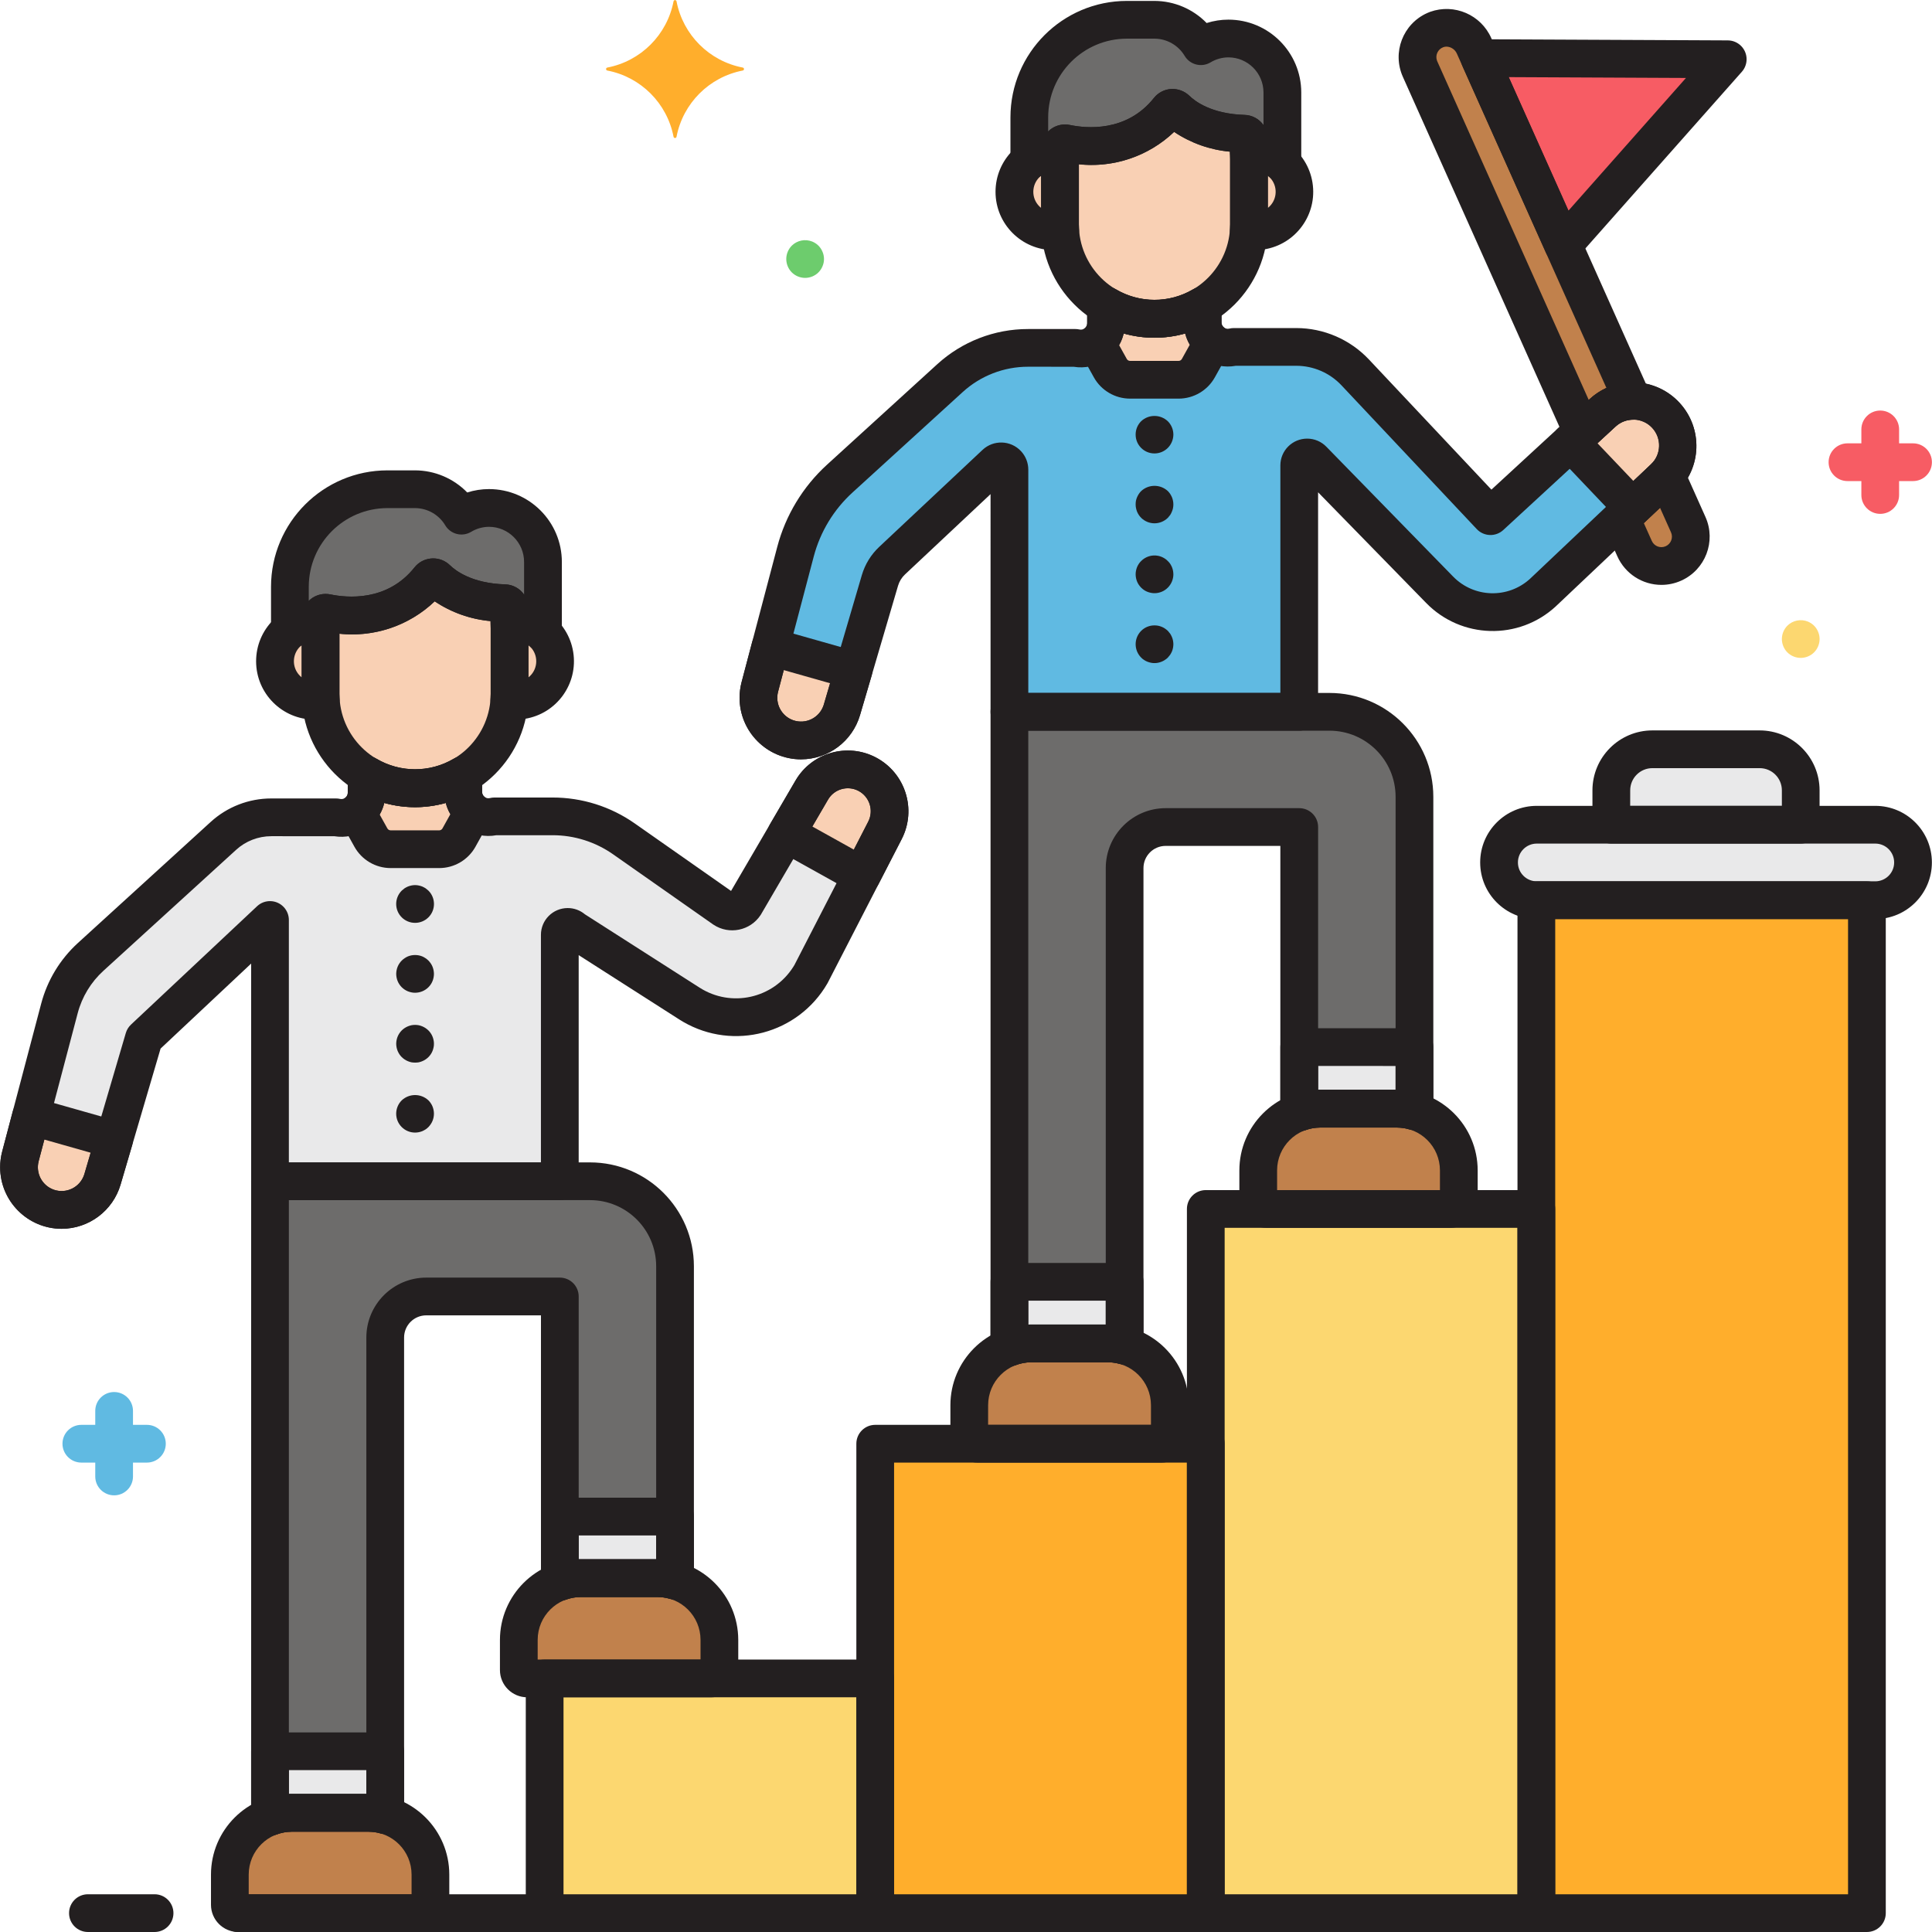
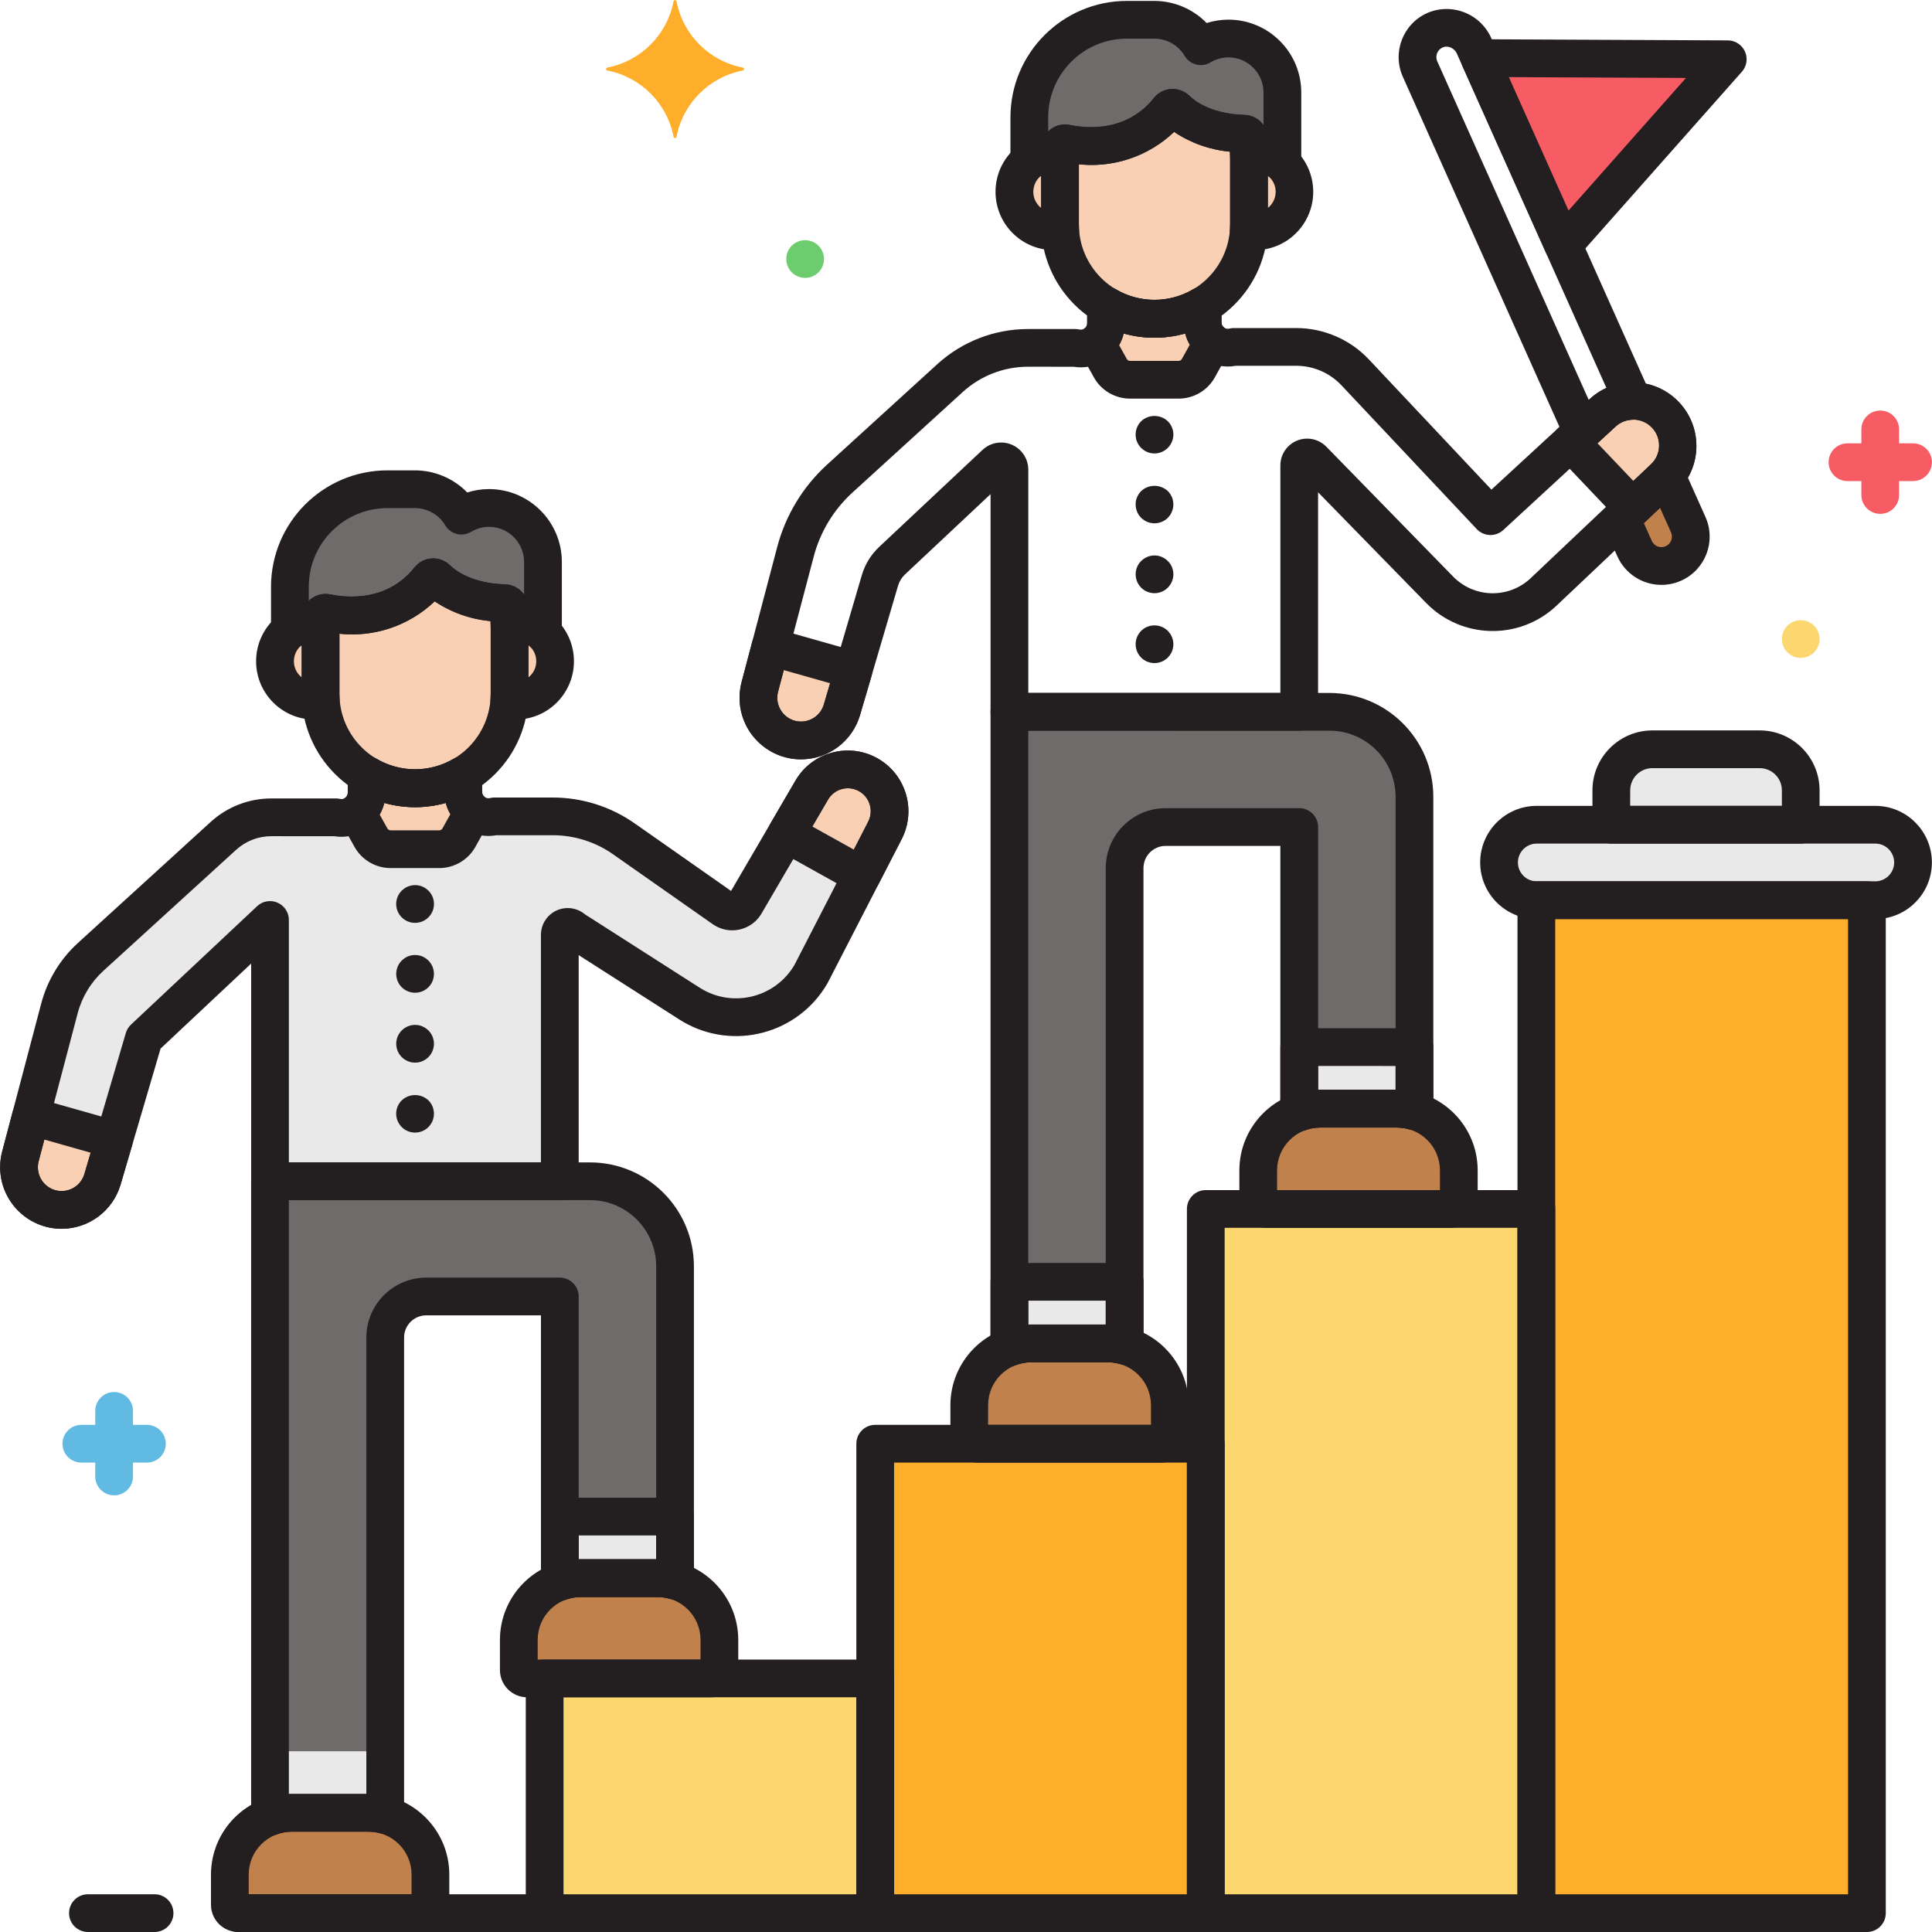
<svg xmlns="http://www.w3.org/2000/svg" version="1.1" id="Layer_1" x="0px" y="0px" viewBox="0 0 256 256" style="enable-background:new 0 0 256 256;" xml:space="preserve">
  <style type="text/css">
	.st0{fill:#60BAE2;}
	.st1{fill:#E9E9EA;}
	.st2{fill:#6D6C6B;}
	.st3{fill:#C1814C;}
	.st4{fill:#F9D0B4;}
	.st5{fill:#F75C64;}
	.st6{fill:#FFAE2C;}
	.st7{fill:#FCD770;}
	.st8{fill:#6DCC6D;}
	.st9{fill:#231F20;}
</style>
  <g id="_71_Leadership">
-     <path class="st0" d="M131.9,61.44c0.441-0.418,1.138-0.398,1.555,0.043c0.193,0.205,0.301,0.475,0.301,0.757v32.078h38.4v-32.65   c0-0.579,0.469-1.049,1.048-1.05c0.287,0,0.561,0.117,0.759,0.324l16.78,17.187c3.71,3.798,9.762,3.975,13.687,0.4l16.038-15.175   c2.379-2.251,2.483-6.005,0.232-8.384c-0.055-0.059-0.112-0.116-0.17-0.173l0,0c-2.257-2.198-5.84-2.248-8.157-0.113L197.5,68.392   l-17.935-19.056c-2.024-2.151-4.847-3.37-7.8-3.368h-8.277c-1.788,0.443-3.596-0.646-4.04-2.434   c-0.065-0.263-0.098-0.533-0.098-0.804v-2.238c-3.944,2.357-8.865,2.348-12.8-0.024v2.37c0,1.842-1.493,3.335-3.335,3.335   c-0.243,0-0.485-0.027-0.722-0.079h-6.27c-3.829,0-7.52,1.43-10.349,4.01l-14.593,13.3c-2.853,2.601-4.895,5.971-5.88,9.705   l-4.721,17.917c-0.757,2.87,0.837,5.836,3.648,6.789l0,0c2.954,1.001,6.16-0.582,7.16-3.536c0.025-0.073,0.048-0.146,0.07-0.22   l5.04-17.149c0.294-1.001,0.85-1.906,1.611-2.62L131.9,61.44z" />
    <path class="st1" d="M114.922,102.592c-2.622-1.381-5.866-0.453-7.361,2.106L98.7,119.876c-0.609,0.921-1.85,1.175-2.771,0.566   c-0.016-0.011-0.032-0.021-0.048-0.033l-13.191-9.246c-2.778-1.947-6.087-2.991-9.479-2.991h-7.695   c-1.788,0.443-3.596-0.646-4.04-2.434c-0.065-0.263-0.098-0.533-0.098-0.804V102.7c-3.944,2.357-8.865,2.348-12.8-0.024v2.37   c-0.001,1.842-1.495,3.334-3.337,3.333c-0.243,0-0.484-0.027-0.721-0.079h-8.568c-2.351,0-4.617,0.878-6.354,2.462L12.015,126.79   c-2.01,1.832-3.447,4.205-4.141,6.835L2.7,153.23c-0.757,2.87,0.837,5.836,3.648,6.789l0,0c2.954,1.001,6.16-0.582,7.16-3.536   c0.025-0.073,0.048-0.146,0.07-0.22l5.489-18.678L35.776,121.9v34.62h38.4v-32.648c0-0.579,0.469-1.049,1.048-1.05   c0.287,0,0.561,0.117,0.759,0.324l15.371,9.83c5.339,3.414,12.434,1.854,15.848-3.485c0.09-0.141,0.177-0.284,0.261-0.428   l9.8-19.038c1.39-2.701,0.345-6.017-2.343-7.433H114.922z" />
    <path class="st2" d="M136.611,178.007h10.222c0.739,0.002,1.475,0.105,2.186,0.307v-63.292c0-3.003,2.434-5.437,5.437-5.437h17.7   v37.806c0.879-0.319,1.807-0.484,2.743-0.486h10.222c0.779,0.001,1.554,0.115,2.3,0.337v-41.666c0-6.217-5.04-11.257-11.257-11.257   l0,0h-42.411v84.217C134.666,178.189,135.634,178.009,136.611,178.007z" />
    <path class="st2" d="M38.634,240.211h10.222c0.739,0.002,1.475,0.105,2.186,0.307v-63.291c0-3.003,2.434-5.437,5.437-5.437h17.7   v37.81c0.879-0.319,1.807-0.484,2.743-0.486h10.224c0.779,0.001,1.554,0.115,2.3,0.337V167.78c0-6.217-5.04-11.257-11.257-11.257   l0,0H35.776v84.217C36.689,240.393,37.657,240.213,38.634,240.211z" />
    <path class="st1" d="M133.753,169.847v8.688c0.913-0.347,1.881-0.527,2.858-0.529h10.222c0.739,0.002,1.475,0.105,2.186,0.307   v-8.467L133.753,169.847z" />
    <path class="st1" d="M172.156,138.745v8.646c0.879-0.319,1.807-0.484,2.743-0.486h10.222c0.779,0.001,1.554,0.115,2.3,0.337v-8.5   L172.156,138.745z" />
    <path class="st1" d="M35.776,232.051v8.688c0.913-0.347,1.881-0.527,2.858-0.529h10.222c0.739,0.002,1.475,0.105,2.186,0.307   v-8.467L35.776,232.051z" />
    <path class="st1" d="M74.18,200.949v8.651c0.879-0.319,1.807-0.484,2.743-0.486h10.223c0.779,0.001,1.554,0.115,2.3,0.337v-8.5   L74.18,200.949z" />
    <path class="st2" d="M139.651,20.189c0.268,0.001,0.535,0.022,0.8,0.064v-0.6c0.004-0.369,0.306-0.666,0.675-0.663   c0.045,0,0.089,0.005,0.133,0.015c2.268,0.475,9.015,1.286,13.588-4.465c0.231-0.292,0.655-0.341,0.947-0.11   c0.019,0.015,0.036,0.03,0.053,0.047c1.053,1.032,3.794,3.094,9,3.246c0.356,0.013,0.639,0.302,0.646,0.658c0,0.067,0,0.133,0,0.2   v1.675c1.614-0.255,3.255,0.263,4.429,1.4v-9.4c-0.009-3.945-3.203-7.142-7.148-7.156c-1.288,0.001-2.551,0.354-3.654,1.02   c-1.287-2.164-3.616-3.493-6.134-3.5h-3.673c-7.129,0.021-12.903,5.795-12.924,12.924v5.791   C137.314,20.592,138.465,20.188,139.651,20.189z" />
    <path class="st2" d="M41.674,82.393c0.268,0.001,0.535,0.022,0.8,0.064v-0.6c0.004-0.369,0.306-0.665,0.675-0.661   c0.045,0,0.089,0.005,0.133,0.015c2.268,0.475,9.015,1.286,13.588-4.465c0.231-0.292,0.655-0.341,0.947-0.11   c0.019,0.015,0.036,0.03,0.053,0.047c1.053,1.032,3.794,3.094,9,3.246c0.356,0.013,0.639,0.302,0.646,0.658c0,0.067,0,0.133,0,0.2   v1.675c1.614-0.255,3.255,0.263,4.429,1.4v-9.4c-0.009-3.944-3.201-7.142-7.145-7.157c-1.288,0.001-2.551,0.354-3.654,1.02   c-1.287-2.164-3.616-3.493-6.134-3.5h-3.675c-7.129,0.021-12.903,5.795-12.924,12.924v5.791   C39.337,82.797,40.488,82.392,41.674,82.393z" />
    <path class="st3" d="M185.122,146.9H174.9c-4.512,0.012-8.166,3.666-8.178,8.178v4c0,0.612,0.496,1.108,1.108,1.108l0,0h24.363   c0.611,0,1.107-0.496,1.107-1.107c0,0,0-0.001,0-0.001v-4C193.288,150.566,189.634,146.912,185.122,146.9z" />
    <path class="st3" d="M146.833,178.007h-10.222c-4.512,0.012-8.166,3.666-8.178,8.178v4c0,0.612,0.496,1.108,1.108,1.108l0,0H153.9   c0.611,0,1.107-0.496,1.107-1.107c0,0,0-0.001,0-0.001v-4C154.995,181.675,151.343,178.021,146.833,178.007z" />
    <path class="st3" d="M87.146,209.109H76.923c-4.512,0.012-8.166,3.666-8.178,8.178v4c0,0.612,0.496,1.108,1.108,1.108l0,0h24.363   c0.611,0,1.107-0.496,1.107-1.107c0,0,0-0.001,0-0.001v-4C95.311,212.776,91.657,209.122,87.146,209.109z" />
    <path class="st3" d="M48.857,240.211H38.634c-4.512,0.012-8.166,3.666-8.178,8.178v4c0,0.612,0.496,1.108,1.108,1.108c0,0,0,0,0,0   h24.363c0.611,0,1.107-0.496,1.107-1.107c0,0,0-0.001,0-0.001v-4C57.022,243.878,53.368,240.224,48.857,240.211z" />
    <path class="st4" d="M166.3,20.189c-0.28,0-0.559,0.023-0.835,0.068c0.019,0.28,0.032,0.561,0.032,0.845v8.63   c0,0.282-0.013,0.562-0.032,0.84c2.848,0.464,5.533-1.469,5.997-4.317s-1.469-5.533-4.317-5.997   C166.866,20.212,166.583,20.19,166.3,20.189L166.3,20.189z" />
    <path class="st4" d="M140.454,29.732V21.1c0-0.284,0.013-0.565,0.032-0.845c-2.848-0.479-5.546,1.441-6.025,4.29   s1.441,5.546,4.29,6.025c0.575,0.097,1.161,0.097,1.736,0C140.467,30.294,140.454,30.014,140.454,29.732z" />
    <path class="st4" d="M159.355,42.73v-2.238c-1.928,1.154-4.133,1.763-6.38,1.762l0,0c-2.263,0.001-4.484-0.616-6.422-1.786v2.37   c0.002,1.025-0.47,1.993-1.278,2.623l1.844,3.32c0.529,0.951,1.531,1.54,2.619,1.541h6.431c1.088-0.001,2.09-0.59,2.619-1.541   l1.886-3.395C159.841,44.758,159.352,43.774,159.355,42.73z" />
-     <path class="st4" d="M166.3,20.189c-0.28,0-0.559,0.023-0.835,0.068c0.019,0.28,0.032,0.561,0.032,0.845v8.63   c0,0.282-0.013,0.562-0.032,0.84c2.848,0.464,5.533-1.469,5.997-4.317s-1.469-5.533-4.317-5.997   C166.866,20.212,166.583,20.19,166.3,20.189L166.3,20.189z" />
    <path class="st4" d="M140.454,29.732V21.1c0-0.284,0.013-0.565,0.032-0.845c-2.848-0.479-5.546,1.441-6.025,4.29   s1.441,5.546,4.29,6.025c0.575,0.097,1.161,0.097,1.736,0C140.467,30.294,140.454,30.014,140.454,29.732z" />
    <path class="st4" d="M154.851,14.541c-4.573,5.751-11.32,4.94-13.588,4.465c-0.361-0.077-0.716,0.152-0.793,0.513   c-0.009,0.044-0.014,0.088-0.015,0.133v10.08c0.02,6.907,5.614,12.501,12.521,12.521l0,0c6.908-0.019,12.504-5.613,12.524-12.521   V18.578c0-0.067,0-0.133,0-0.2c-0.007-0.356-0.29-0.645-0.646-0.658c-5.2-0.153-7.942-2.214-9-3.246   c-0.266-0.26-0.693-0.256-0.953,0.01C154.883,14.502,154.867,14.521,154.851,14.541z" />
    <path class="st4" d="M102.087,85.691l-1.407,5.334c-0.757,2.87,0.837,5.836,3.648,6.789l0,0c2.954,1.001,6.16-0.582,7.16-3.536   c0.025-0.073,0.048-0.146,0.07-0.22l1.541-5.242L102.087,85.691z" />
    <path class="st4" d="M212.374,54.686l-4.263,3.928l8.228,8.651l4.131-3.908c2.394-2.237,2.522-5.991,0.285-8.385   c-2.237-2.394-5.991-2.522-8.385-0.285L212.374,54.686z" />
    <path class="st4" d="M68.324,82.393c-0.28,0-0.559,0.023-0.835,0.068c0.019,0.28,0.032,0.561,0.032,0.845v8.63   c0,0.282-0.013,0.562-0.032,0.84c2.848,0.464,5.533-1.469,5.997-4.317c0.464-2.848-1.469-5.533-4.317-5.997   C68.89,82.416,68.607,82.394,68.324,82.393L68.324,82.393z" />
    <path class="st4" d="M42.478,91.936v-8.63c0-0.284,0.013-0.565,0.032-0.845c-2.848-0.479-5.546,1.441-6.025,4.29   c-0.479,2.848,1.441,5.546,4.29,6.025c0.574,0.097,1.161,0.097,1.736,0C42.491,92.5,42.478,92.219,42.478,91.936z" />
    <path class="st4" d="M61.379,104.935V102.7c-1.928,1.152-4.133,1.759-6.379,1.757l0,0c-2.263,0.001-4.484-0.616-6.422-1.786v2.37   c0.002,1.025-0.47,1.993-1.278,2.623l1.844,3.32c0.529,0.951,1.531,1.54,2.619,1.541h6.431c1.088-0.001,2.09-0.59,2.619-1.541   l1.886-3.395C61.866,106.961,61.377,105.978,61.379,104.935z" />
    <path class="st4" d="M68.324,82.393c-0.28,0-0.559,0.023-0.835,0.068c0.019,0.28,0.032,0.561,0.032,0.845v8.63   c0,0.282-0.013,0.562-0.032,0.84c2.848,0.464,5.533-1.469,5.997-4.317c0.464-2.848-1.469-5.533-4.317-5.997   C68.89,82.416,68.607,82.394,68.324,82.393L68.324,82.393z" />
    <path class="st4" d="M42.478,91.936v-8.63c0-0.284,0.013-0.565,0.032-0.845c-2.848-0.479-5.546,1.441-6.025,4.29   c-0.479,2.848,1.441,5.546,4.29,6.025c0.574,0.097,1.161,0.097,1.736,0C42.491,92.5,42.478,92.219,42.478,91.936z" />
    <path class="st4" d="M56.874,76.745c-4.574,5.755-11.32,4.94-13.588,4.465c-0.361-0.077-0.716,0.152-0.793,0.513   c-0.009,0.044-0.014,0.088-0.015,0.133v10.08c0.02,6.907,5.615,12.501,12.522,12.521l0,0c6.906-0.021,12.5-5.615,12.52-12.521   V80.782c0-0.067,0-0.133,0-0.2c-0.007-0.356-0.29-0.645-0.646-0.658c-5.2-0.153-7.942-2.214-9-3.246   c-0.267-0.259-0.694-0.254-0.953,0.013C56.904,76.708,56.889,76.726,56.874,76.745z" />
    <path class="st4" d="M4.11,147.9l-1.41,5.33c-0.757,2.87,0.837,5.836,3.648,6.789l0,0c2.954,1.001,6.16-0.582,7.16-3.536   c0.025-0.073,0.048-0.146,0.07-0.22l1.541-5.242L4.11,147.9z" />
    <path class="st4" d="M114.922,102.592c-2.622-1.381-5.866-0.453-7.361,2.106l-3.361,5.762l9.985,5.558l3.085-5.994   C118.659,107.322,117.611,104.006,114.922,102.592z" />
-     <path class="st3" d="M209.656,57.191l2.718-2.5c1.088-1.003,2.514-1.562,3.994-1.565L195.331,6.1   c-0.827-1.914-2.99-2.866-4.96-2.184c-2.018,0.752-3.045,2.998-2.293,5.016c0.029,0.077,0.059,0.152,0.093,0.227L209.656,57.191z" />
    <path class="st3" d="M223.7,69.513l-2.907-6.5c-0.1,0.116-0.21,0.232-0.325,0.341l-5.659,5.355l1.781,3.982   c0.878,1.963,3.182,2.843,5.146,1.965c1.963-0.878,2.843-3.182,1.964-5.146L223.7,69.513z" />
    <polygon class="st5" points="196.049,7.702 207.13,32.471 228.933,7.854  " />
    <path class="st1" d="M248.485,119.28h-44.854c-2.761,0-5-2.239-5-5s2.239-5,5-5h44.854c2.761,0,5,2.239,5,5   S251.246,119.28,248.485,119.28z" />
    <path class="st1" d="M233.168,99.282h-14.219c-3.004,0-5.439,2.435-5.439,5.439v4.56h25.1v-4.56c0-3.004-2.435-5.439-5.439-5.439   C233.17,99.282,233.169,99.282,233.168,99.282z" />
    <rect x="203.573" y="119.28" class="st6" width="43.802" height="134.22" />
    <rect x="159.771" y="160.194" class="st7" width="43.802" height="93.306" />
    <rect x="115.969" y="191.296" class="st6" width="43.802" height="62.204" />
    <rect x="72.167" y="222.398" class="st7" width="43.802" height="31.102" />
    <path class="st6" d="M98.428,8.954c-4.452-0.854-7.933-4.335-8.787-8.787c-0.025-0.108-0.132-0.175-0.239-0.151   c-0.075,0.017-0.133,0.076-0.151,0.151c-0.854,4.452-4.335,7.933-8.787,8.787c-0.108,0.025-0.175,0.132-0.151,0.239   c0.017,0.075,0.076,0.133,0.151,0.151c4.452,0.854,7.933,4.335,8.787,8.787c0.025,0.108,0.132,0.175,0.239,0.151   c0.075-0.017,0.133-0.076,0.151-0.151c0.854-4.452,4.335-7.933,8.787-8.787c0.108-0.025,0.175-0.132,0.151-0.239   C98.561,9.03,98.503,8.971,98.428,8.954z" />
    <path class="st0" d="M19.467,193.8h-8.689c-1.381,0-2.5-1.119-2.5-2.5s1.119-2.5,2.5-2.5h8.689c1.381,0,2.5,1.119,2.5,2.5   S20.848,193.8,19.467,193.8z" />
    <path class="st0" d="M15.122,198.14c-1.381,0-2.5-1.119-2.5-2.5v-8.689c0-1.381,1.119-2.5,2.5-2.5s2.5,1.119,2.5,2.5v8.689   C17.622,197.021,16.503,198.14,15.122,198.14z" />
    <path class="st5" d="M253.485,63.745H244.8c-1.381,0-2.5-1.119-2.5-2.5s1.119-2.5,2.5-2.5h8.689c1.381,0,2.5,1.119,2.5,2.5   s-1.119,2.5-2.5,2.5H253.485z" />
    <path class="st5" d="M249.14,68.089c-1.381,0-2.5-1.119-2.5-2.5V56.9c0-1.381,1.119-2.5,2.5-2.5s2.5,1.119,2.5,2.5v8.689   C251.64,66.97,250.521,68.089,249.14,68.089z" />
    <path class="st7" d="M238.607,87.175c-0.663-0.001-1.299-0.263-1.77-0.73c-0.116-0.116-0.219-0.243-0.31-0.38   c-0.09-0.137-0.167-0.283-0.23-0.435c-0.062-0.15-0.109-0.306-0.14-0.465c-0.034-0.161-0.051-0.325-0.05-0.49   c-0.001-0.165,0.016-0.329,0.05-0.49c0.031-0.159,0.078-0.315,0.14-0.465c0.063-0.152,0.14-0.298,0.23-0.435   c0.091-0.137,0.194-0.264,0.31-0.38c0.719-0.709,1.79-0.921,2.725-0.54c0.15,0.064,0.294,0.141,0.43,0.23   c0.137,0.089,0.265,0.193,0.38,0.31c0.115,0.116,0.219,0.244,0.31,0.38c0.09,0.137,0.167,0.283,0.23,0.435   c0.063,0.15,0.112,0.306,0.145,0.465c0.032,0.161,0.048,0.325,0.05,0.49c-0.002,0.165-0.018,0.329-0.05,0.49   c-0.033,0.159-0.082,0.315-0.145,0.465c-0.063,0.152-0.14,0.298-0.23,0.435c-0.091,0.136-0.195,0.264-0.31,0.38   c-0.115,0.117-0.243,0.221-0.38,0.31c-0.136,0.089-0.28,0.166-0.43,0.23c-0.152,0.062-0.309,0.109-0.47,0.14   C238.933,87.159,238.77,87.176,238.607,87.175z" />
    <path class="st8" d="M106.685,36.822c-0.663-0.001-1.299-0.263-1.77-0.73c-0.116-0.116-0.219-0.243-0.31-0.38   c-0.09-0.137-0.167-0.283-0.23-0.435c-0.062-0.15-0.109-0.306-0.14-0.465c-0.034-0.161-0.051-0.325-0.05-0.49   c-0.001-0.165,0.016-0.329,0.05-0.49c0.031-0.159,0.078-0.315,0.14-0.465c0.063-0.152,0.14-0.298,0.23-0.435   c0.091-0.137,0.194-0.264,0.31-0.38c0.719-0.709,1.79-0.921,2.725-0.54c0.15,0.064,0.294,0.141,0.43,0.23   c0.137,0.089,0.265,0.193,0.38,0.31c0.115,0.116,0.219,0.244,0.31,0.38c0.09,0.137,0.167,0.283,0.23,0.435   c0.063,0.15,0.112,0.306,0.145,0.465c0.032,0.161,0.048,0.325,0.05,0.49c-0.002,0.165-0.018,0.329-0.05,0.49   c-0.033,0.159-0.082,0.315-0.145,0.465c-0.063,0.152-0.14,0.298-0.23,0.435c-0.091,0.136-0.195,0.264-0.31,0.38   c-0.115,0.117-0.243,0.221-0.38,0.31c-0.136,0.089-0.28,0.166-0.43,0.23c-0.152,0.062-0.309,0.109-0.47,0.14   C107.011,36.806,106.848,36.823,106.685,36.822z" />
    <path class="st9" d="M248.485,121.78h-44.854c-4.142,0-7.5-3.358-7.5-7.5s3.358-7.5,7.5-7.5h44.854c4.142,0,7.5,3.358,7.5,7.5   S252.627,121.78,248.485,121.78z M203.631,111.78c-1.381,0-2.5,1.119-2.5,2.5s1.119,2.5,2.5,2.5h44.854c1.381,0,2.5-1.119,2.5-2.5   s-1.119-2.5-2.5-2.5H203.631z" />
    <path class="st9" d="M238.607,111.781h-25.1c-1.381,0-2.5-1.119-2.5-2.5v-4.56c0.006-4.382,3.556-7.932,7.938-7.938h14.219   c4.382,0.005,7.933,3.556,7.939,7.938v4.56C241.103,110.66,239.986,111.779,238.607,111.781z M216.007,106.781h20.1v-2.06   c-0.002-1.622-1.317-2.936-2.939-2.938h-14.219c-1.622,0.002-2.936,1.316-2.938,2.938L216.007,106.781z" />
    <path class="st9" d="M207.129,34.97c-0.986,0-1.879-0.579-2.282-1.479l-11.08-24.769c-0.346-0.775-0.276-1.674,0.188-2.385   c0.454-0.722,1.253-1.153,2.106-1.137l32.884,0.152c1.381,0.007,2.495,1.131,2.488,2.512c-0.003,0.606-0.226,1.191-0.628,1.645   L209,34.127C208.526,34.663,207.845,34.97,207.129,34.97z M199.914,10.219l7.914,17.691L223.4,10.329L199.914,10.219z" />
    <path class="st4" d="M166.3,20.189c-0.28,0-0.559,0.023-0.835,0.068c0.019,0.28,0.032,0.561,0.032,0.845v8.63   c0,0.282-0.013,0.562-0.032,0.84c2.848,0.464,5.533-1.469,5.997-4.317s-1.469-5.533-4.317-5.997   C166.866,20.212,166.583,20.19,166.3,20.189L166.3,20.189z" />
    <path class="st4" d="M140.454,29.732V21.1c0-0.284,0.013-0.565,0.032-0.845c-2.848-0.479-5.546,1.441-6.025,4.29   s1.441,5.546,4.29,6.025c0.575,0.097,1.161,0.097,1.736,0C140.467,30.294,140.454,30.014,140.454,29.732z" />
    <path class="st9" d="M152.978,60.083c-1.376,0.004-2.496-1.108-2.5-2.484c0-0.005,0-0.011,0-0.016   c-0.003-0.664,0.26-1.301,0.73-1.77c0.993-0.931,2.537-0.931,3.53,0c0.472,0.468,0.739,1.105,0.74,1.77   c-0.005,0.665-0.271,1.301-0.74,1.771c-0.233,0.23-0.508,0.414-0.81,0.54C153.627,60.018,153.304,60.082,152.978,60.083z" />
    <path class="st9" d="M152.978,69.342c-0.663-0.002-1.298-0.264-1.77-0.729c-0.115-0.117-0.218-0.244-0.31-0.38   c-0.09-0.136-0.167-0.28-0.23-0.43c-0.06-0.153-0.107-0.31-0.14-0.471c-0.036-0.161-0.053-0.325-0.05-0.49   c-0.002-0.164,0.012-0.328,0.04-0.489c0.035-0.161,0.085-0.319,0.15-0.471c0.063-0.15,0.14-0.294,0.23-0.43   c0.089-0.138,0.193-0.265,0.31-0.38c0.998-0.927,2.542-0.927,3.54,0c0.114,0.118,0.218,0.245,0.31,0.38   c0.086,0.138,0.163,0.282,0.23,0.43c0.062,0.152,0.108,0.31,0.14,0.471c0.066,0.323,0.066,0.656,0,0.979   c-0.032,0.162-0.082,0.32-0.15,0.471c-0.059,0.15-0.133,0.294-0.22,0.43c-0.1,0.13-0.2,0.26-0.31,0.38   C154.275,69.077,153.64,69.338,152.978,69.342z" />
    <path class="st9" d="M152.978,78.6c-0.165,0.003-0.329-0.014-0.49-0.05c-0.161-0.032-0.318-0.079-0.47-0.141   c-0.151-0.06-0.296-0.137-0.43-0.229c-0.135-0.093-0.262-0.197-0.38-0.311c-0.114-0.118-0.218-0.245-0.31-0.38   c-0.183-0.272-0.309-0.578-0.37-0.9c-0.066-0.323-0.066-0.656,0-0.979c0.033-0.16,0.08-0.318,0.14-0.47   c0.063-0.151,0.14-0.295,0.23-0.431c0.089-0.134,0.193-0.259,0.31-0.37c0.589-0.596,1.439-0.855,2.26-0.689   c0.157,0.032,0.311,0.079,0.46,0.14c0.149,0.065,0.293,0.142,0.43,0.23c0.14,0.09,0.267,0.197,0.38,0.319   c0.12,0.111,0.227,0.235,0.32,0.37c0.086,0.138,0.163,0.282,0.23,0.431c0.06,0.152,0.107,0.31,0.14,0.47   c0.031,0.161,0.048,0.325,0.05,0.49c-0.003,0.665-0.269,1.301-0.74,1.77c-0.115,0.117-0.243,0.221-0.38,0.311   c-0.134,0.092-0.279,0.169-0.43,0.229c-0.148,0.062-0.302,0.109-0.46,0.141C153.307,78.587,153.143,78.603,152.978,78.6z" />
    <path class="st9" d="M152.978,87.863c-0.165,0.004-0.329-0.013-0.49-0.05c-0.161-0.032-0.318-0.079-0.47-0.141   c-0.151-0.06-0.296-0.137-0.43-0.229c-0.14-0.087-0.267-0.191-0.38-0.311c-0.973-0.979-0.973-2.561,0-3.54   c0.116-0.116,0.243-0.22,0.38-0.31c0.134-0.092,0.279-0.169,0.43-0.229c0.152-0.062,0.309-0.109,0.47-0.141   c0.324-0.06,0.656-0.06,0.98,0c0.157,0.033,0.311,0.08,0.46,0.141c0.151,0.06,0.296,0.137,0.43,0.229   c0.138,0.092,0.269,0.196,0.39,0.31c0.11,0.12,0.21,0.25,0.31,0.381c0.089,0.14,0.166,0.287,0.23,0.439   c0.062,0.148,0.108,0.302,0.14,0.46c0.031,0.162,0.048,0.326,0.05,0.49c-0.002,0.165-0.019,0.328-0.05,0.49   c-0.032,0.161-0.078,0.318-0.14,0.47c-0.067,0.149-0.143,0.292-0.23,0.43c-0.095,0.133-0.199,0.26-0.31,0.38   c-0.118,0.118-0.249,0.222-0.39,0.311c-0.134,0.092-0.279,0.169-0.43,0.229c-0.149,0.061-0.303,0.108-0.46,0.141   C153.307,87.849,153.143,87.866,152.978,87.863z" />
    <path class="st9" d="M156.17,52.821h-6.431c-1.994-0.002-3.831-1.084-4.8-2.827l-1.844-3.319c-0.597-1.074-0.324-2.423,0.643-3.181   c0.203-0.157,0.322-0.399,0.321-0.656v-2.37c0-1.381,1.119-2.5,2.5-2.5c0.454,0,0.9,0.124,1.289,0.358   c3.155,1.861,7.069,1.868,10.231,0.019c1.186-0.707,2.72-0.32,3.428,0.866c0.231,0.387,0.353,0.83,0.353,1.281v2.238   c-0.001,0.262,0.122,0.509,0.333,0.665c0.987,0.752,1.273,2.114,0.672,3.2l-1.886,3.395   C160.009,51.737,158.168,52.821,156.17,52.821z M148.288,45.734l1.018,1.832c0.088,0.157,0.253,0.254,0.433,0.255h6.431   c0.18-0.001,0.345-0.098,0.433-0.255l1.048-1.886c-0.273-0.466-0.48-0.968-0.614-1.491c-2.661,0.748-5.478,0.748-8.139,0   C148.77,44.731,148.565,45.251,148.288,45.734z" />
    <path class="st9" d="M166.3,33.145c-0.413-0.002-0.826-0.037-1.233-0.105c-1.277-0.204-2.188-1.349-2.1-2.639   c0.015-0.222,0.026-0.444,0.026-0.669V21.1c0-0.229-0.011-0.454-0.026-0.679c-0.085-1.289,0.825-2.43,2.1-2.634   c4.214-0.671,8.175,2.202,8.845,6.417s-2.202,8.175-6.417,8.845C167.1,33.112,166.7,33.144,166.3,33.145z M168,23.282v4.27   c1.179-0.935,1.377-2.649,0.442-3.828C168.312,23.56,168.164,23.412,168,23.282z" />
    <path class="st9" d="M139.651,33.145c-4.268,0.006-7.733-3.449-7.739-7.717c-0.006-4.268,3.449-7.733,7.717-7.739   c0.421-0.001,0.841,0.033,1.257,0.101c1.277,0.204,2.188,1.348,2.1,2.638c-0.015,0.224-0.026,0.448-0.026,0.675v8.63   c0,0.227,0.011,0.45,0.026,0.674c0.085,1.289-0.825,2.43-2.1,2.634C140.477,33.109,140.064,33.144,139.651,33.145z M137.951,23.282   c-1.179,0.935-1.377,2.649-0.442,3.828c0.13,0.164,0.278,0.312,0.442,0.442V23.282z" />
    <path class="st9" d="M152.976,44.753c-8.292-0.009-15.012-6.729-15.021-15.021V19.66c0-1.749,1.417-3.167,3.166-3.168   c0.219,0,0.437,0.023,0.652,0.068c2.135,0.446,7.491,0.992,11.121-3.573l0,0c0.561-0.704,1.394-1.138,2.293-1.193   c0.896-0.046,1.771,0.282,2.417,0.905c0.73,0.716,2.911,2.4,7.316,2.53c1.688,0.05,3.04,1.416,3.073,3.105v0.248v11.15   C167.984,38.022,161.266,44.741,152.976,44.753z M142.955,21.764v7.968c0,5.534,4.487,10.021,10.021,10.021   c5.534,0,10.021-4.487,10.021-10.021V20.1c-2.655-0.237-5.207-1.139-7.421-2.624C152.207,20.697,147.589,22.266,142.955,21.764z    M154.103,16.264L154.103,16.264z M156.803,16.099L156.803,16.099z" />
    <path class="st9" d="M169.926,24.156c-0.647,0-1.27-0.251-1.736-0.7c-0.615-0.588-1.467-0.858-2.308-0.732   c-1.365,0.211-2.642-0.724-2.853-2.089c-0.02-0.127-0.029-0.254-0.029-0.382V20.1c-2.655-0.237-5.207-1.139-7.421-2.624   c-3.497,3.327-8.316,4.888-13.1,4.244c-0.552,0.76-1.483,1.146-2.411,1c-0.754-0.122-1.524,0.084-2.117,0.564   c-1.078,0.863-2.651,0.688-3.514-0.39c-0.355-0.443-0.548-0.994-0.548-1.562v-5.788c0.01-8.514,6.91-15.413,15.424-15.423h3.673   c2.6,0.011,5.086,1.067,6.9,2.93c0.933-0.297,1.907-0.449,2.886-0.449c5.328,0.006,9.646,4.324,9.652,9.652v9.4   c0,1.381-1.119,2.5-2.5,2.5L169.926,24.156z M149.313,5.121c-5.754,0.007-10.417,4.67-10.424,10.424v1.867   c0.074-0.073,0.151-0.143,0.232-0.209c0.741-0.605,1.715-0.842,2.651-0.645c2.137,0.447,7.492,0.991,11.121-3.573   c0.56-0.707,1.394-1.143,2.294-1.2c0.896-0.046,1.771,0.282,2.417,0.905c0.73,0.716,2.911,2.4,7.316,2.53   c1.001,0.03,1.928,0.533,2.5,1.355v-4.322c-0.002-2.567-2.08-4.648-4.647-4.653c-0.835,0.003-1.653,0.232-2.368,0.664   c-1.184,0.71-2.72,0.326-3.43-0.859c0,0,0,0,0,0c-0.839-1.406-2.351-2.272-3.989-2.285L149.313,5.121z M154.1,16.263L154.1,16.263z   " />
    <path class="st9" d="M106.152,100.619c-4.508-0.004-8.16-3.662-8.156-8.17c0.001-0.695,0.09-1.387,0.266-2.06l4.725-17.913   c1.105-4.201,3.402-7.992,6.613-10.916l14.592-13.3c3.288-3.002,7.581-4.666,12.034-4.662h6.27c0.182,0,0.363,0.02,0.541,0.06   c0.45,0.101,0.896-0.183,0.997-0.633c0.013-0.06,0.02-0.121,0.02-0.182v-2.37c0-1.381,1.119-2.5,2.5-2.5   c0.454,0,0.9,0.124,1.289,0.358c3.155,1.861,7.069,1.868,10.231,0.019c1.186-0.707,2.72-0.32,3.428,0.866   c0.231,0.387,0.353,0.83,0.353,1.281v2.233c0,0.462,0.374,0.836,0.835,0.837c0.068,0,0.136-0.008,0.202-0.025   c0.196-0.049,0.398-0.073,0.6-0.073h8.277c3.639,0.006,7.116,1.508,9.615,4.154l16.238,17.255l13.057-12.03   c3.447-3.131,8.78-2.875,11.911,0.572c3.071,3.381,2.892,8.592-0.404,11.754l-16.038,15.174c-4.912,4.531-12.539,4.32-17.194-0.474   l-14.3-14.645v29.089c0,1.381-1.119,2.5-2.5,2.5h-38.4c-1.381,0-2.5-1.119-2.5-2.5V65.474L119.92,76.112   c-0.436,0.409-0.755,0.927-0.924,1.5l-5.04,17.149c-1.021,3.461-4.192,5.841-7.8,5.855L106.152,100.619z M136.227,48.594   c-3.207-0.003-6.298,1.195-8.666,3.357l-14.592,13.3c-2.501,2.277-4.288,5.229-5.147,8.5L103.1,91.664   c-0.417,1.598,0.47,3.248,2.033,3.782c1.646,0.558,3.433-0.324,3.991-1.97c0.014-0.041,0.027-0.082,0.039-0.123L114.2,76.2   c0.421-1.428,1.215-2.718,2.3-3.737l13.689-12.85l0,0c1.449-1.362,3.727-1.292,5.089,0.157c0.629,0.668,0.978,1.552,0.977,2.469   v29.579h33.4v-30.15c0.001-1.961,1.591-3.549,3.551-3.549c0.966,0,1.89,0.394,2.559,1.091l16.766,17.173   c2.763,2.848,7.29,2.981,10.215,0.3l16-15.143c1.385-1.293,1.46-3.464,0.167-4.849c-1.293-1.385-3.464-1.46-4.85-0.167   l-14.872,13.707c-1.008,0.929-2.576,0.872-3.515-0.126l-17.932-19.056c-1.553-1.644-3.713-2.577-5.974-2.581h-8.014   c-3.015,0.558-5.949-1.311-6.718-4.279c-2.662,0.748-5.478,0.748-8.14,0c-0.711,2.985-3.611,4.911-6.638,4.408L136.227,48.594z    M172.174,62.688l0.016,0.017L172.174,62.688z" />
    <path class="st9" d="M106.152,100.619c-4.508-0.004-8.16-3.662-8.156-8.17c0.001-0.695,0.09-1.387,0.266-2.06l1.407-5.335   c0.352-1.335,1.719-2.132,3.055-1.78c0.015,0.004,0.03,0.008,0.045,0.012l11.012,3.125c1.328,0.377,2.099,1.759,1.722,3.088   c-0.002,0.007-0.004,0.015-0.006,0.022l-1.541,5.242c-1.021,3.461-4.192,5.841-7.8,5.855L106.152,100.619z M103.852,88.792   l-0.757,2.872c-0.417,1.598,0.47,3.248,2.033,3.782c1.646,0.558,3.433-0.324,3.991-1.97c0.014-0.041,0.027-0.082,0.039-0.123   l0.829-2.821L103.852,88.792z" />
    <path class="st9" d="M216.338,69.765c-0.685,0.001-1.34-0.28-1.812-0.777l-8.226-8.652c-0.952-1-0.912-2.583,0.089-3.534   c0.01-0.009,0.02-0.018,0.029-0.028l4.263-3.928l0,0c3.447-3.131,8.78-2.875,11.911,0.572c3.071,3.381,2.892,8.592-0.404,11.754   l-4.131,3.908C217.593,69.521,216.978,69.766,216.338,69.765z M211.672,58.731l4.759,5l2.319-2.2   c1.385-1.293,1.46-3.464,0.167-4.849c-1.293-1.385-3.464-1.46-4.85-0.167l0,0L211.672,58.731z" />
    <path class="st9" d="M192.193,162.694h-24.364c-1.991-0.002-3.605-1.616-3.607-3.607v-4c0.002-5.898,4.78-10.68,10.678-10.687   h10.222c5.897,0.007,10.674,4.786,10.678,10.683v4C195.8,161.076,194.186,162.692,192.193,162.694z M169.222,157.694H190.8v-2.611   c-0.003-3.134-2.544-5.675-5.678-5.678H174.9c-3.134,0.003-5.675,2.544-5.678,5.678L169.222,157.694z" />
    <path class="st9" d="M153.9,193.8h-24.36c-1.991-0.002-3.605-1.616-3.607-3.607v-4c0.006-5.895,4.783-10.672,10.678-10.679h10.223   c5.895,0.007,10.672,4.784,10.678,10.679v4C157.509,192.186,155.893,193.8,153.9,193.8z M130.929,188.8h21.579v-2.61   c-0.003-3.135-2.543-5.675-5.678-5.679h-10.22c-3.135,0.004-5.675,2.544-5.678,5.679L130.929,188.8z" />
    <path class="st9" d="M133.752,181.035c-1.381,0-2.5-1.119-2.5-2.5V94.319c0-1.381,1.119-2.5,2.5-2.5h42.414   c7.594,0.008,13.749,6.163,13.757,13.757v41.666c0.001,1.381-1.117,2.501-2.498,2.502c-0.24,0-0.48-0.034-0.71-0.102   c-0.517-0.154-1.054-0.233-1.593-0.234H174.9c-0.648,0.002-1.291,0.117-1.9,0.339c-1.299,0.468-2.731-0.206-3.199-1.505   c-0.098-0.272-0.148-0.559-0.148-0.848v-35.309h-15.2c-1.622,0.002-2.935,1.316-2.937,2.938v63.292c0,1.381-1.12,2.5-2.5,2.5   c-0.228,0-0.454-0.031-0.674-0.093c-0.492-0.14-1.001-0.212-1.512-0.215h-10.22c-0.677,0.003-1.347,0.128-1.979,0.369   C134.35,180.981,134.052,181.035,133.752,181.035z M136.252,96.819v78.693c0.119,0,0.239-0.006,0.358-0.006h9.909v-60.484   c0.005-4.382,3.556-7.933,7.938-7.937h17.7c1.381,0,2.5,1.119,2.5,2.5v34.823h0.244h10.023v-38.832   c-0.006-4.834-3.923-8.751-8.757-8.757H136.252z" />
    <path class="st9" d="M133.752,181.035c-1.381,0-2.5-1.119-2.5-2.5v-8.688c0-1.381,1.119-2.5,2.5-2.5h15.267   c1.381,0,2.5,1.119,2.5,2.5v8.468c0,1.381-1.12,2.5-2.5,2.5c-0.228,0-0.454-0.031-0.674-0.093c-0.492-0.14-1.001-0.212-1.512-0.215   H136.61c-0.677,0.003-1.347,0.128-1.979,0.369C134.35,180.981,134.052,181.035,133.752,181.035z M136.252,172.347v3.166   c0.119,0,0.239-0.006,0.358-0.006h9.909v-3.16H136.252z" />
    <path class="st9" d="M172.156,149.891c-1.381,0-2.5-1.119-2.5-2.5v-8.646c0-1.381,1.119-2.5,2.5-2.5h15.267   c1.381,0,2.5,1.119,2.5,2.5v8.5c0.001,1.381-1.117,2.501-2.498,2.502c-0.24,0-0.48-0.034-0.71-0.102   c-0.517-0.154-1.054-0.233-1.593-0.234H174.9c-0.648,0.002-1.291,0.117-1.9,0.339C172.729,149.845,172.443,149.893,172.156,149.891   z M174.656,141.245v3.163h0.244h10.023v-3.16L174.656,141.245z" />
    <path class="st9" d="M209.656,59.691c-0.986,0-1.879-0.579-2.282-1.479l-21.49-48.037c-1.44-3.228,0.009-7.012,3.237-8.452   c0.125-0.056,0.251-0.107,0.379-0.155c3.206-1.144,6.751,0.388,8.113,3.508L218.65,52.1c0.564,1.26-0.001,2.739-1.261,3.303   c-0.318,0.142-0.663,0.217-1.011,0.218c-0.856,0.001-1.68,0.322-2.311,0.9l-2.717,2.5C210.89,59.449,210.285,59.689,209.656,59.691   z M191.67,6.178c-0.146,0-0.29,0.025-0.427,0.076c-0.724,0.265-1.096,1.066-0.831,1.789c0.011,0.031,0.023,0.061,0.037,0.091   L210.518,53l0.161-0.148c0.646-0.595,1.38-1.085,2.177-1.453L193.048,7.117C192.809,6.564,192.272,6.198,191.67,6.178z" />
    <path class="st9" d="M220.155,77.5c-2.525,0.003-4.815-1.479-5.847-3.783l-1.781-3.981c-0.434-0.969-0.208-2.107,0.564-2.837   l5.659-5.354c0.065-0.062,0.122-0.127,0.18-0.191c0.926-1.028,2.511-1.111,3.539-0.185c0.258,0.232,0.464,0.515,0.607,0.831   l2.906,6.5l0,0c1.44,3.224-0.006,7.004-3.23,8.444C221.935,77.309,221.05,77.499,220.155,77.5L220.155,77.5z M217.815,69.313   l1.058,2.363c0.315,0.703,1.14,1.017,1.842,0.702s1.017-1.14,0.702-1.842l-1.456-3.255L217.815,69.313z" />
    <path class="st4" d="M68.324,82.393c-0.28,0-0.559,0.023-0.835,0.068c0.019,0.28,0.032,0.561,0.032,0.845v8.63   c0,0.282-0.013,0.562-0.032,0.84c2.848,0.464,5.533-1.469,5.997-4.317c0.464-2.848-1.469-5.533-4.317-5.997   C68.89,82.416,68.607,82.394,68.324,82.393L68.324,82.393z" />
    <path class="st4" d="M42.478,91.936v-8.63c0-0.284,0.013-0.565,0.032-0.845c-2.848-0.479-5.546,1.441-6.025,4.29   c-0.479,2.848,1.441,5.546,4.29,6.025c0.574,0.097,1.161,0.097,1.736,0C42.491,92.5,42.478,92.219,42.478,91.936z" />
    <path class="st9" d="M55,122.283c-1.381,0.002-2.502-1.115-2.504-2.496c-0.001-0.666,0.263-1.304,0.734-1.774   c0.12-0.11,0.25-0.21,0.38-0.311c0.138-0.086,0.282-0.163,0.43-0.229c0.152-0.061,0.309-0.108,0.47-0.141   c0.323-0.069,0.657-0.069,0.98,0c0.161,0.032,0.318,0.079,0.47,0.141c0.148,0.066,0.292,0.143,0.43,0.229   c0.133,0.096,0.26,0.2,0.38,0.311c0.978,0.975,0.98,2.558,0.004,3.536C56.304,122.02,55.666,122.284,55,122.283z" />
    <path class="st9" d="M55,131.543c-0.165,0.003-0.329-0.014-0.49-0.05c-0.16-0.033-0.318-0.08-0.47-0.14   c-0.15-0.063-0.294-0.14-0.43-0.23c-0.136-0.092-0.263-0.195-0.38-0.31c-0.116-0.116-0.22-0.243-0.31-0.38   c-0.092-0.135-0.169-0.279-0.23-0.431c-0.062-0.152-0.109-0.309-0.14-0.47c-0.032-0.161-0.049-0.325-0.05-0.49   c0.002-0.161,0.019-0.321,0.05-0.479c0.032-0.161,0.078-0.319,0.14-0.471c0.061-0.151,0.138-0.295,0.23-0.43   c0.09-0.137,0.194-0.264,0.31-0.38c0.117-0.115,0.244-0.218,0.38-0.31c0.135-0.093,0.279-0.174,0.43-0.24   c0.152-0.061,0.309-0.108,0.47-0.141c0.324-0.06,0.656-0.06,0.98,0c0.161,0.032,0.318,0.079,0.47,0.141   c0.151,0.066,0.295,0.147,0.43,0.24c0.138,0.089,0.265,0.193,0.38,0.31c0.116,0.116,0.22,0.243,0.31,0.38   c0.092,0.135,0.169,0.279,0.23,0.43c0.062,0.152,0.108,0.31,0.14,0.471c0.031,0.158,0.048,0.318,0.05,0.479   c-0.001,0.165-0.018,0.329-0.05,0.49c-0.031,0.161-0.078,0.318-0.14,0.47c-0.061,0.152-0.138,0.296-0.23,0.431   c-0.09,0.137-0.194,0.264-0.31,0.38C56.3,131.281,55.663,131.544,55,131.543z" />
    <path class="st9" d="M55,140.8c-0.164,0.001-0.328-0.012-0.49-0.04c-0.161-0.036-0.318-0.086-0.47-0.15   c-0.151-0.062-0.295-0.139-0.43-0.23c-0.136-0.092-0.263-0.195-0.38-0.31c-0.116-0.116-0.22-0.243-0.31-0.38   c-0.088-0.137-0.165-0.281-0.23-0.43c-0.062-0.152-0.108-0.31-0.14-0.471c-0.031-0.158-0.048-0.318-0.05-0.479   c0.001-0.165,0.018-0.329,0.05-0.49c0.031-0.161,0.078-0.318,0.14-0.47c0.061-0.152,0.138-0.296,0.23-0.431   c0.09-0.137,0.194-0.264,0.31-0.38c0.117-0.115,0.244-0.218,0.38-0.31c0.136-0.09,0.28-0.167,0.43-0.23   c0.152-0.063,0.309-0.113,0.47-0.149c0.324-0.061,0.656-0.061,0.98,0c0.321,0.07,0.626,0.199,0.9,0.38   c0.136,0.092,0.263,0.195,0.38,0.31c0.116,0.116,0.22,0.243,0.31,0.38c0.092,0.135,0.169,0.279,0.23,0.431   c0.062,0.152,0.109,0.309,0.14,0.47c0.037,0.161,0.053,0.325,0.05,0.49c0.003,0.161-0.014,0.322-0.05,0.479   c-0.032,0.161-0.078,0.319-0.14,0.471c-0.061,0.151-0.138,0.295-0.23,0.43c-0.09,0.137-0.194,0.264-0.31,0.38   c-0.117,0.115-0.244,0.218-0.38,0.31c-0.135,0.091-0.279,0.168-0.43,0.23c-0.151,0.065-0.309,0.115-0.47,0.15   C55.328,140.789,55.164,140.802,55,140.8z" />
    <path class="st9" d="M55,150.073c-1.381,0.002-2.502-1.115-2.504-2.496c-0.001-0.666,0.263-1.304,0.734-1.774   c0.995-0.936,2.545-0.936,3.54,0c0.117,0.115,0.221,0.243,0.31,0.38c0.092,0.134,0.169,0.279,0.23,0.43   c0.062,0.152,0.108,0.309,0.14,0.47c0.032,0.161,0.049,0.325,0.05,0.49c-0.002,0.164-0.019,0.328-0.05,0.49   c-0.032,0.158-0.078,0.312-0.14,0.46c-0.061,0.151-0.138,0.295-0.23,0.43c-0.092,0.139-0.196,0.269-0.31,0.39   c-0.117,0.114-0.245,0.218-0.38,0.311c-0.138,0.086-0.282,0.163-0.43,0.229c-0.152,0.062-0.309,0.109-0.47,0.141   C55.329,150.055,55.164,150.072,55,150.073z" />
    <path class="st9" d="M58.193,115.025h-6.43c-1.994-0.002-3.831-1.084-4.8-2.827l-1.844-3.319c-0.597-1.074-0.325-2.422,0.642-3.181   c0.204-0.156,0.323-0.399,0.322-0.656v-2.37c0-1.381,1.119-2.5,2.5-2.5c0.454,0,0.9,0.124,1.289,0.358   c3.155,1.861,7.069,1.868,10.231,0.019c1.186-0.707,2.72-0.32,3.428,0.866c0.231,0.387,0.353,0.83,0.353,1.281v2.238   c-0.001,0.262,0.122,0.509,0.333,0.665c0.987,0.752,1.273,2.114,0.672,3.2L63,112.2C62.029,113.944,60.189,115.025,58.193,115.025z    M50.311,107.938l1.018,1.832c0.088,0.157,0.254,0.254,0.434,0.255h6.431c0.18-0.001,0.346-0.098,0.434-0.255l1.048-1.886   c-0.274-0.466-0.48-0.968-0.614-1.491c-2.661,0.749-5.478,0.749-8.139,0C50.794,106.935,50.588,107.455,50.311,107.938z" />
    <path class="st9" d="M68.324,95.349c-0.413-0.002-0.826-0.037-1.233-0.105c-1.275-0.204-2.185-1.345-2.1-2.634   c0.015-0.224,0.026-0.447,0.026-0.674v-8.63c0-0.229-0.011-0.454-0.026-0.679c-0.085-1.289,0.825-2.43,2.1-2.634   c4.213-0.681,8.18,2.182,8.861,6.395s-2.182,8.18-6.395,8.861c-0.407,0.066-0.819,0.099-1.232,0.099L68.324,95.349z M70.024,85.486   v4.27c1.179-0.935,1.377-2.649,0.442-3.828C70.336,85.764,70.188,85.616,70.024,85.486z" />
    <path class="st9" d="M41.674,95.349c-4.268,0.006-7.733-3.449-7.739-7.717s3.449-7.733,7.717-7.739   c0.421-0.001,0.841,0.033,1.257,0.101c1.272,0.207,2.177,1.347,2.092,2.633c-0.015,0.225-0.026,0.45-0.026,0.679v8.63   c0,0.227,0.011,0.45,0.026,0.674c0.085,1.289-0.825,2.43-2.1,2.634C42.495,95.312,42.085,95.347,41.674,95.349z M39.974,85.486   c-1.179,0.935-1.377,2.649-0.442,3.828c0.13,0.164,0.278,0.312,0.442,0.442V85.486z" />
    <path class="st9" d="M55,106.958c-8.293-0.009-15.013-6.729-15.022-15.022V81.864c0-1.75,1.419-3.168,3.169-3.167   c0.218,0,0.436,0.023,0.649,0.067c2.135,0.446,7.489,0.994,11.121-3.573l0,0c1.092-1.372,3.089-1.6,4.461-0.508   c0.086,0.069,0.169,0.142,0.248,0.219c0.732,0.718,2.912,2.4,7.317,2.531c1.69,0.05,3.042,1.419,3.073,3.109v0.244v11.15   C70.007,100.226,63.29,106.946,55,106.958z M44.978,83.969v7.967c0,5.534,4.487,10.021,10.021,10.021S65.02,97.47,65.02,91.936   V82.3c-2.654-0.236-5.206-1.137-7.42-2.62C54.232,82.903,49.612,84.473,44.978,83.969z M58.83,78.3L58.83,78.3L58.83,78.3z" />
    <path class="st9" d="M71.95,86.36c-0.647,0-1.27-0.251-1.736-0.7c-0.615-0.588-1.467-0.859-2.308-0.732   c-1.364,0.213-2.643-0.72-2.856-2.084c-0.02-0.128-0.03-0.257-0.03-0.386V82.3c-2.654-0.236-5.206-1.137-7.42-2.62   c-3.497,3.328-8.316,4.889-13.1,4.245c-0.552,0.759-1.483,1.146-2.41,1c-0.754-0.122-1.524,0.084-2.117,0.564   c-1.078,0.863-2.651,0.688-3.514-0.39c-0.355-0.443-0.548-0.994-0.548-1.562v-5.788c0.01-8.515,6.911-15.415,15.426-15.424h3.673   c2.6,0.011,5.086,1.067,6.9,2.93c0.933-0.297,1.907-0.449,2.887-0.449c5.328,0.006,9.646,4.324,9.652,9.652v9.4   c0,1.381-1.119,2.5-2.5,2.5L71.95,86.36z M51.337,67.325c-5.754,0.007-10.417,4.67-10.424,10.424v1.867   c0.074-0.073,0.152-0.144,0.233-0.21c0.742-0.602,1.715-0.838,2.65-0.644c2.136,0.446,7.489,0.994,11.121-3.573   c1.091-1.373,3.088-1.602,4.461-0.511c0.087,0.069,0.17,0.142,0.249,0.22c0.732,0.718,2.912,2.4,7.317,2.531   c1.001,0.03,1.928,0.532,2.5,1.354v-4.325c-0.002-2.565-2.079-4.646-4.644-4.653c-0.835,0.003-1.653,0.232-2.368,0.664   c-1.184,0.711-2.719,0.328-3.43-0.856c-0.001-0.001-0.001-0.002-0.002-0.003c-0.839-1.406-2.351-2.272-3.989-2.285H51.337z" />
    <path class="st9" d="M8.175,162.823c-4.508-0.004-8.16-3.662-8.156-8.17c0.001-0.695,0.09-1.387,0.266-2.06l5.171-19.605   c0.815-3.095,2.508-5.889,4.874-8.044l17.584-16.031c2.196-2.006,5.064-3.116,8.038-3.114h8.568c0.182,0,0.364,0.02,0.542,0.06   c0.45,0.1,0.896-0.184,0.996-0.634c0.013-0.059,0.02-0.12,0.02-0.181v-2.37c0-1.381,1.119-2.5,2.5-2.5   c0.454,0,0.9,0.124,1.289,0.358c3.154,1.861,7.069,1.868,10.23,0.02c1.185-0.708,2.72-0.321,3.428,0.864   c0.231,0.387,0.354,0.83,0.354,1.282v2.238c0,0.462,0.374,0.836,0.835,0.837c0.068,0,0.136-0.008,0.202-0.025   c0.196-0.049,0.398-0.073,0.6-0.073h7.691c3.907-0.006,7.719,1.197,10.915,3.444l12.746,8.934l8.535-14.613   c2.164-3.722,6.88-5.071,10.685-3.058l0,0c3.889,2.065,5.403,6.868,3.4,10.789l-9.8,19.039c-0.019,0.036-0.039,0.073-0.06,0.109   c-3.871,6.678-12.423,8.953-19.101,5.081c-0.175-0.102-0.349-0.207-0.519-0.316l-13.33-8.525v29.967c0,1.381-1.119,2.5-2.5,2.5   h-38.4c-1.381,0-2.5-1.119-2.5-2.5v-28.849l-12,11.264l-5.3,18.026c-1.021,3.461-4.192,5.841-7.8,5.855L8.175,162.823z    M35.952,110.8c-1.728-0.001-3.394,0.644-4.669,1.81L13.7,128.638c-1.654,1.507-2.838,3.46-3.407,5.624l-5.172,19.606   c-0.416,1.598,0.47,3.248,2.033,3.782c1.646,0.558,3.433-0.325,3.99-1.971c0.014-0.04,0.027-0.081,0.039-0.122l5.489-18.679   c0.126-0.427,0.363-0.813,0.688-1.117l16.705-15.681c1.007-0.945,2.589-0.895,3.534,0.112c0.435,0.463,0.677,1.075,0.677,1.71   v32.121h33.4v-30.151c0-1.961,1.589-3.55,3.55-3.55c0.835,0,1.644,0.294,2.283,0.831l15.191,9.716   c4.174,2.671,9.723,1.452,12.394-2.723c0.06-0.094,0.119-0.19,0.176-0.286l9.769-18.979c0.772-1.489,0.19-3.322-1.299-4.094   c-1.439-0.746-3.21-0.23-4.024,1.172l-8.864,15.178c-0.024,0.041-0.049,0.082-0.075,0.121c-1.371,2.073-4.163,2.641-6.236,1.269   c-0.034-0.023-0.068-0.046-0.102-0.069l-13.188-9.248c-2.355-1.656-5.165-2.543-8.044-2.538h-7.428   c-3.015,0.558-5.948-1.31-6.718-4.278c-2.662,0.747-5.477,0.747-8.139,0c-0.711,2.985-3.611,4.911-6.638,4.408L35.952,110.8z" />
    <path class="st9" d="M8.175,162.823c-4.508-0.004-8.16-3.662-8.156-8.17c0.001-0.695,0.09-1.387,0.266-2.06l1.407-5.335   c0.352-1.335,1.719-2.132,3.055-1.78c0.015,0.004,0.03,0.008,0.045,0.012l11.008,3.125c1.328,0.377,2.099,1.759,1.722,3.088   c-0.002,0.007-0.004,0.015-0.006,0.022l-1.54,5.242c-1.022,3.462-4.195,5.843-7.805,5.855L8.175,162.823z M5.878,151l-0.757,2.872   c-0.416,1.598,0.47,3.248,2.033,3.782c1.647,0.558,3.434-0.325,3.992-1.972c0.014-0.04,0.026-0.081,0.038-0.121l0.829-2.821   L5.878,151z" />
    <path class="st9" d="M94.216,224.9H69.853c-1.991-0.002-3.605-1.616-3.608-3.607v-4c0.007-5.895,4.783-10.671,10.678-10.678h10.222   c5.895,0.007,10.671,4.783,10.678,10.678v4C97.821,223.284,96.207,224.898,94.216,224.9z M71.245,219.9h21.579v-2.611   c-0.003-3.135-2.544-5.675-5.678-5.678H76.923c-3.134,0.003-5.675,2.543-5.678,5.678L71.245,219.9z" />
    <path class="st9" d="M55.927,256H31.563c-1.991-0.002-3.605-1.616-3.607-3.607v-4c0.004-5.896,4.781-10.676,10.678-10.683h10.222   c5.895,0.007,10.672,4.784,10.678,10.679v4C59.534,254.382,57.92,255.998,55.927,256z M32.956,251h21.579v-2.61   c-0.003-3.135-2.543-5.675-5.678-5.679H38.634c-3.135,0.004-5.675,2.544-5.678,5.679V251z" />
    <path class="st9" d="M35.776,243.239c-1.381,0-2.5-1.119-2.5-2.5v-84.216c0-1.381,1.119-2.5,2.5-2.5h42.413   c7.594,0.008,13.749,6.163,13.757,13.757v41.666c0.001,1.381-1.117,2.501-2.498,2.502c-0.24,0-0.48-0.034-0.71-0.102   c-0.517-0.154-1.054-0.233-1.593-0.234H76.923c-0.648,0.002-1.291,0.116-1.9,0.338c-1.3,0.466-2.731-0.211-3.197-1.511   c-0.096-0.269-0.146-0.553-0.146-0.839v-35.31h-15.2c-1.621,0.002-2.935,1.316-2.937,2.937v63.292c0,1.381-1.12,2.5-2.5,2.5   c-0.228,0-0.454-0.031-0.674-0.093c-0.492-0.14-1.001-0.212-1.513-0.215H38.634c-0.676,0.003-1.347,0.127-1.979,0.368   C36.374,243.185,36.076,243.239,35.776,243.239z M38.276,159.023v78.693c0.119-0.004,0.239-0.006,0.358-0.006h9.909v-60.484   c0.005-4.381,3.556-7.932,7.937-7.937h17.7c1.381,0,2.5,1.119,2.5,2.5v34.822h0.243h10.023V167.78   c-0.006-4.834-3.923-8.751-8.757-8.757H38.276z" />
-     <path class="st9" d="M35.776,243.239c-1.381,0-2.5-1.119-2.5-2.5v-8.687c0-1.381,1.119-2.5,2.5-2.5h15.267   c1.381,0,2.5,1.119,2.5,2.5v8.467c0,1.381-1.12,2.5-2.5,2.5c-0.228,0-0.454-0.031-0.674-0.093c-0.492-0.14-1.001-0.212-1.513-0.215   H38.634c-0.676,0.003-1.347,0.127-1.979,0.368C36.374,243.185,36.076,243.239,35.776,243.239z M38.276,234.552v3.165   c0.119-0.004,0.239-0.006,0.358-0.006h9.909v-3.159H38.276z" />
    <path class="st9" d="M74.18,212.1c-1.381,0-2.5-1.119-2.5-2.5v-8.646c0-1.381,1.119-2.5,2.5-2.5h15.266c1.381,0,2.5,1.119,2.5,2.5   v8.5c0.001,1.381-1.117,2.501-2.498,2.502c-0.24,0-0.48-0.034-0.71-0.102c-0.517-0.154-1.054-0.233-1.593-0.234H76.923   c-0.648,0.002-1.291,0.116-1.9,0.338C74.752,212.054,74.467,212.102,74.18,212.1z M76.68,203.454v3.163h0.243h10.023v-3.16   L76.68,203.454z" />
    <path class="st9" d="M114.18,118.518c-0.426,0-0.844-0.108-1.216-0.315l-9.984-5.558c-1.206-0.672-1.64-2.194-0.968-3.4   c0.008-0.015,0.017-0.03,0.025-0.045l3.365-5.763c2.164-3.722,6.88-5.071,10.685-3.058l0,0c3.889,2.065,5.403,6.868,3.4,10.789   l-3.085,5.994c-0.429,0.832-1.287,1.355-2.223,1.355L114.18,118.518z M107.641,109.518l5.5,3.061l1.9-3.7   c0.757-1.482,0.185-3.297-1.285-4.077l0,0c-1.438-0.759-3.219-0.25-4.038,1.155L107.641,109.518z" />
    <path class="st9" d="M247.375,256h-43.8c-1.381,0-2.5-1.119-2.5-2.5V119.28c0-1.381,1.119-2.5,2.5-2.5h43.8   c1.381,0,2.5,1.119,2.5,2.5V253.5C249.875,254.881,248.756,256,247.375,256z M206.075,251h38.8V121.78h-38.8V251z" />
    <path class="st9" d="M203.573,256h-43.8c-1.381,0-2.5-1.119-2.5-2.5v-93.306c0-1.381,1.119-2.5,2.5-2.5h43.8   c1.381,0,2.5,1.119,2.5,2.5V253.5C206.073,254.881,204.954,256,203.573,256z M162.273,251h38.8v-88.306h-38.8V251z" />
    <path class="st9" d="M159.771,256h-43.8c-1.381,0-2.5-1.119-2.5-2.5v-62.2c0-1.381,1.119-2.5,2.5-2.5h43.8   c1.381,0,2.5,1.119,2.5,2.5v62.2C162.271,254.881,161.152,256,159.771,256z M118.471,251h38.8v-57.2h-38.8V251z" />
    <path class="st9" d="M115.969,256h-43.8c-1.381,0-2.5-1.119-2.5-2.5v-31.1c0-1.381,1.119-2.5,2.5-2.5h43.8   c1.381,0,2.5,1.119,2.5,2.5v31.1C118.469,254.881,117.35,256,115.969,256L115.969,256z M74.669,251h38.8v-26.1h-38.8V251z" />
    <path class="st9" d="M72.166,256h-40.6c-1.381,0-2.5-1.119-2.5-2.5s1.119-2.5,2.5-2.5h40.6c1.381,0,2.5,1.119,2.5,2.5   S73.547,256,72.166,256z" />
    <path class="st9" d="M20.482,256H11.65c-1.381,0-2.5-1.119-2.5-2.5s1.119-2.5,2.5-2.5h8.832c1.381,0,2.5,1.119,2.5,2.5   S21.863,256,20.482,256z" />
  </g>
</svg>